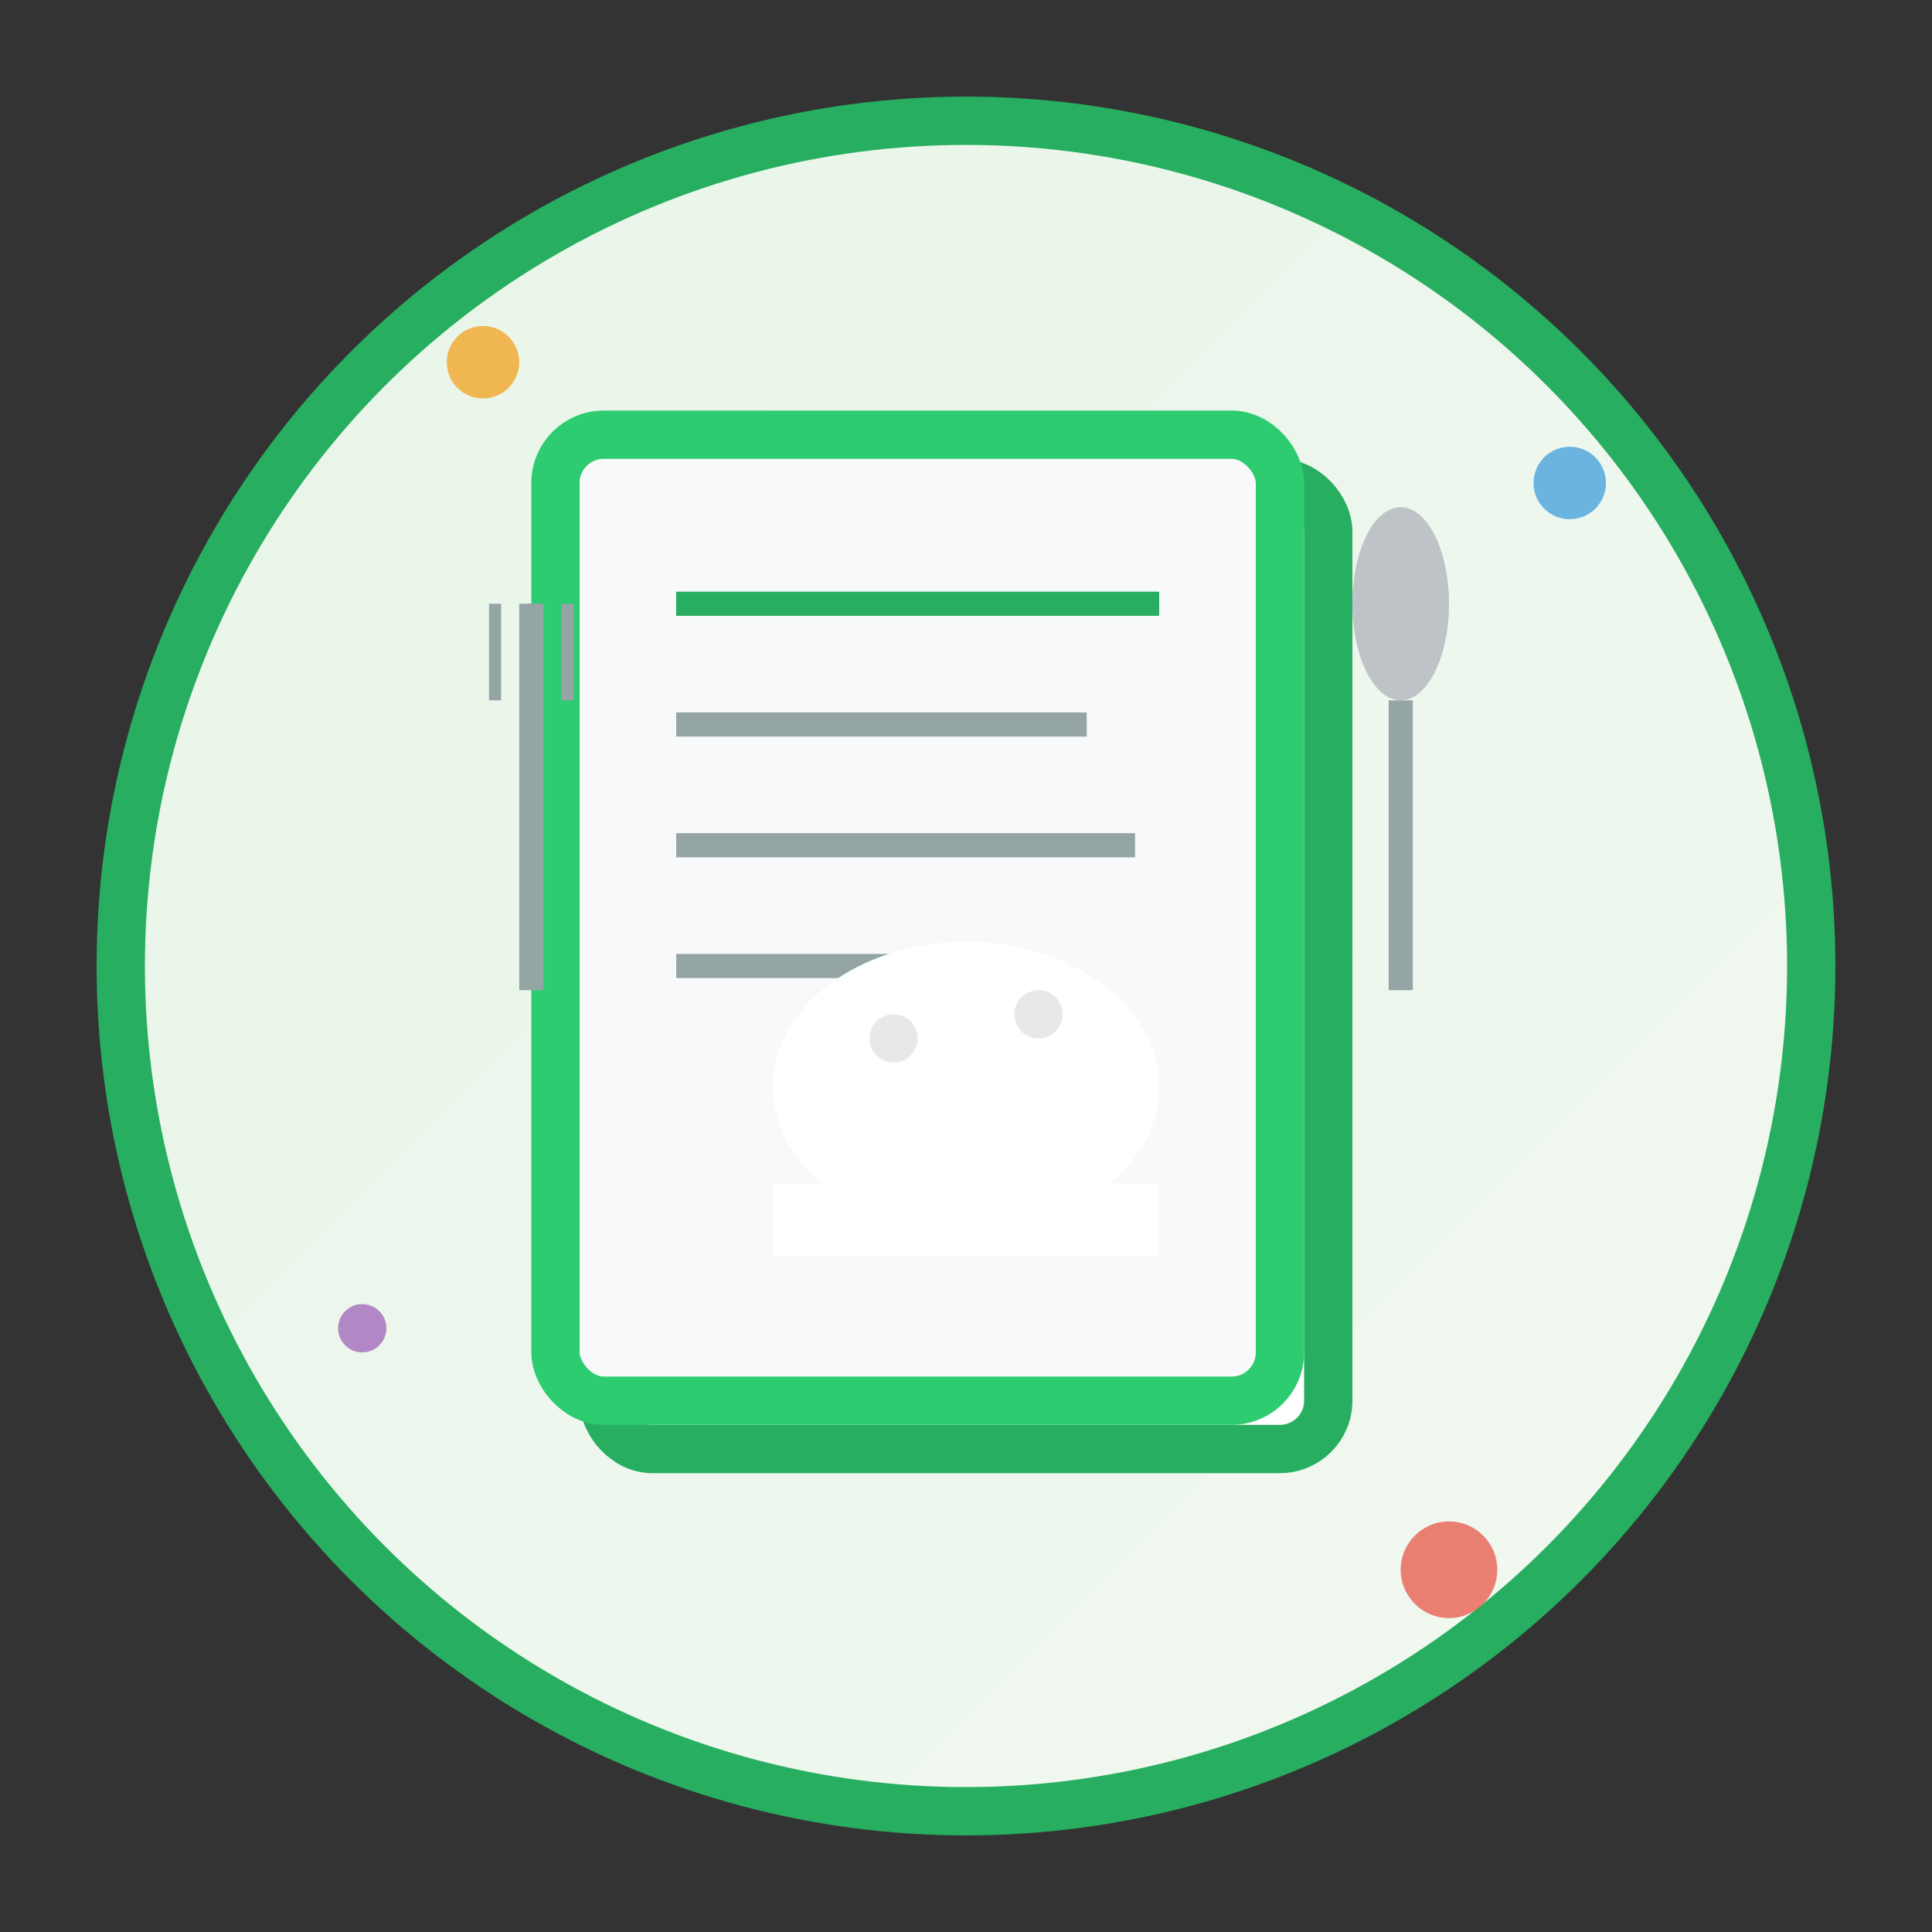
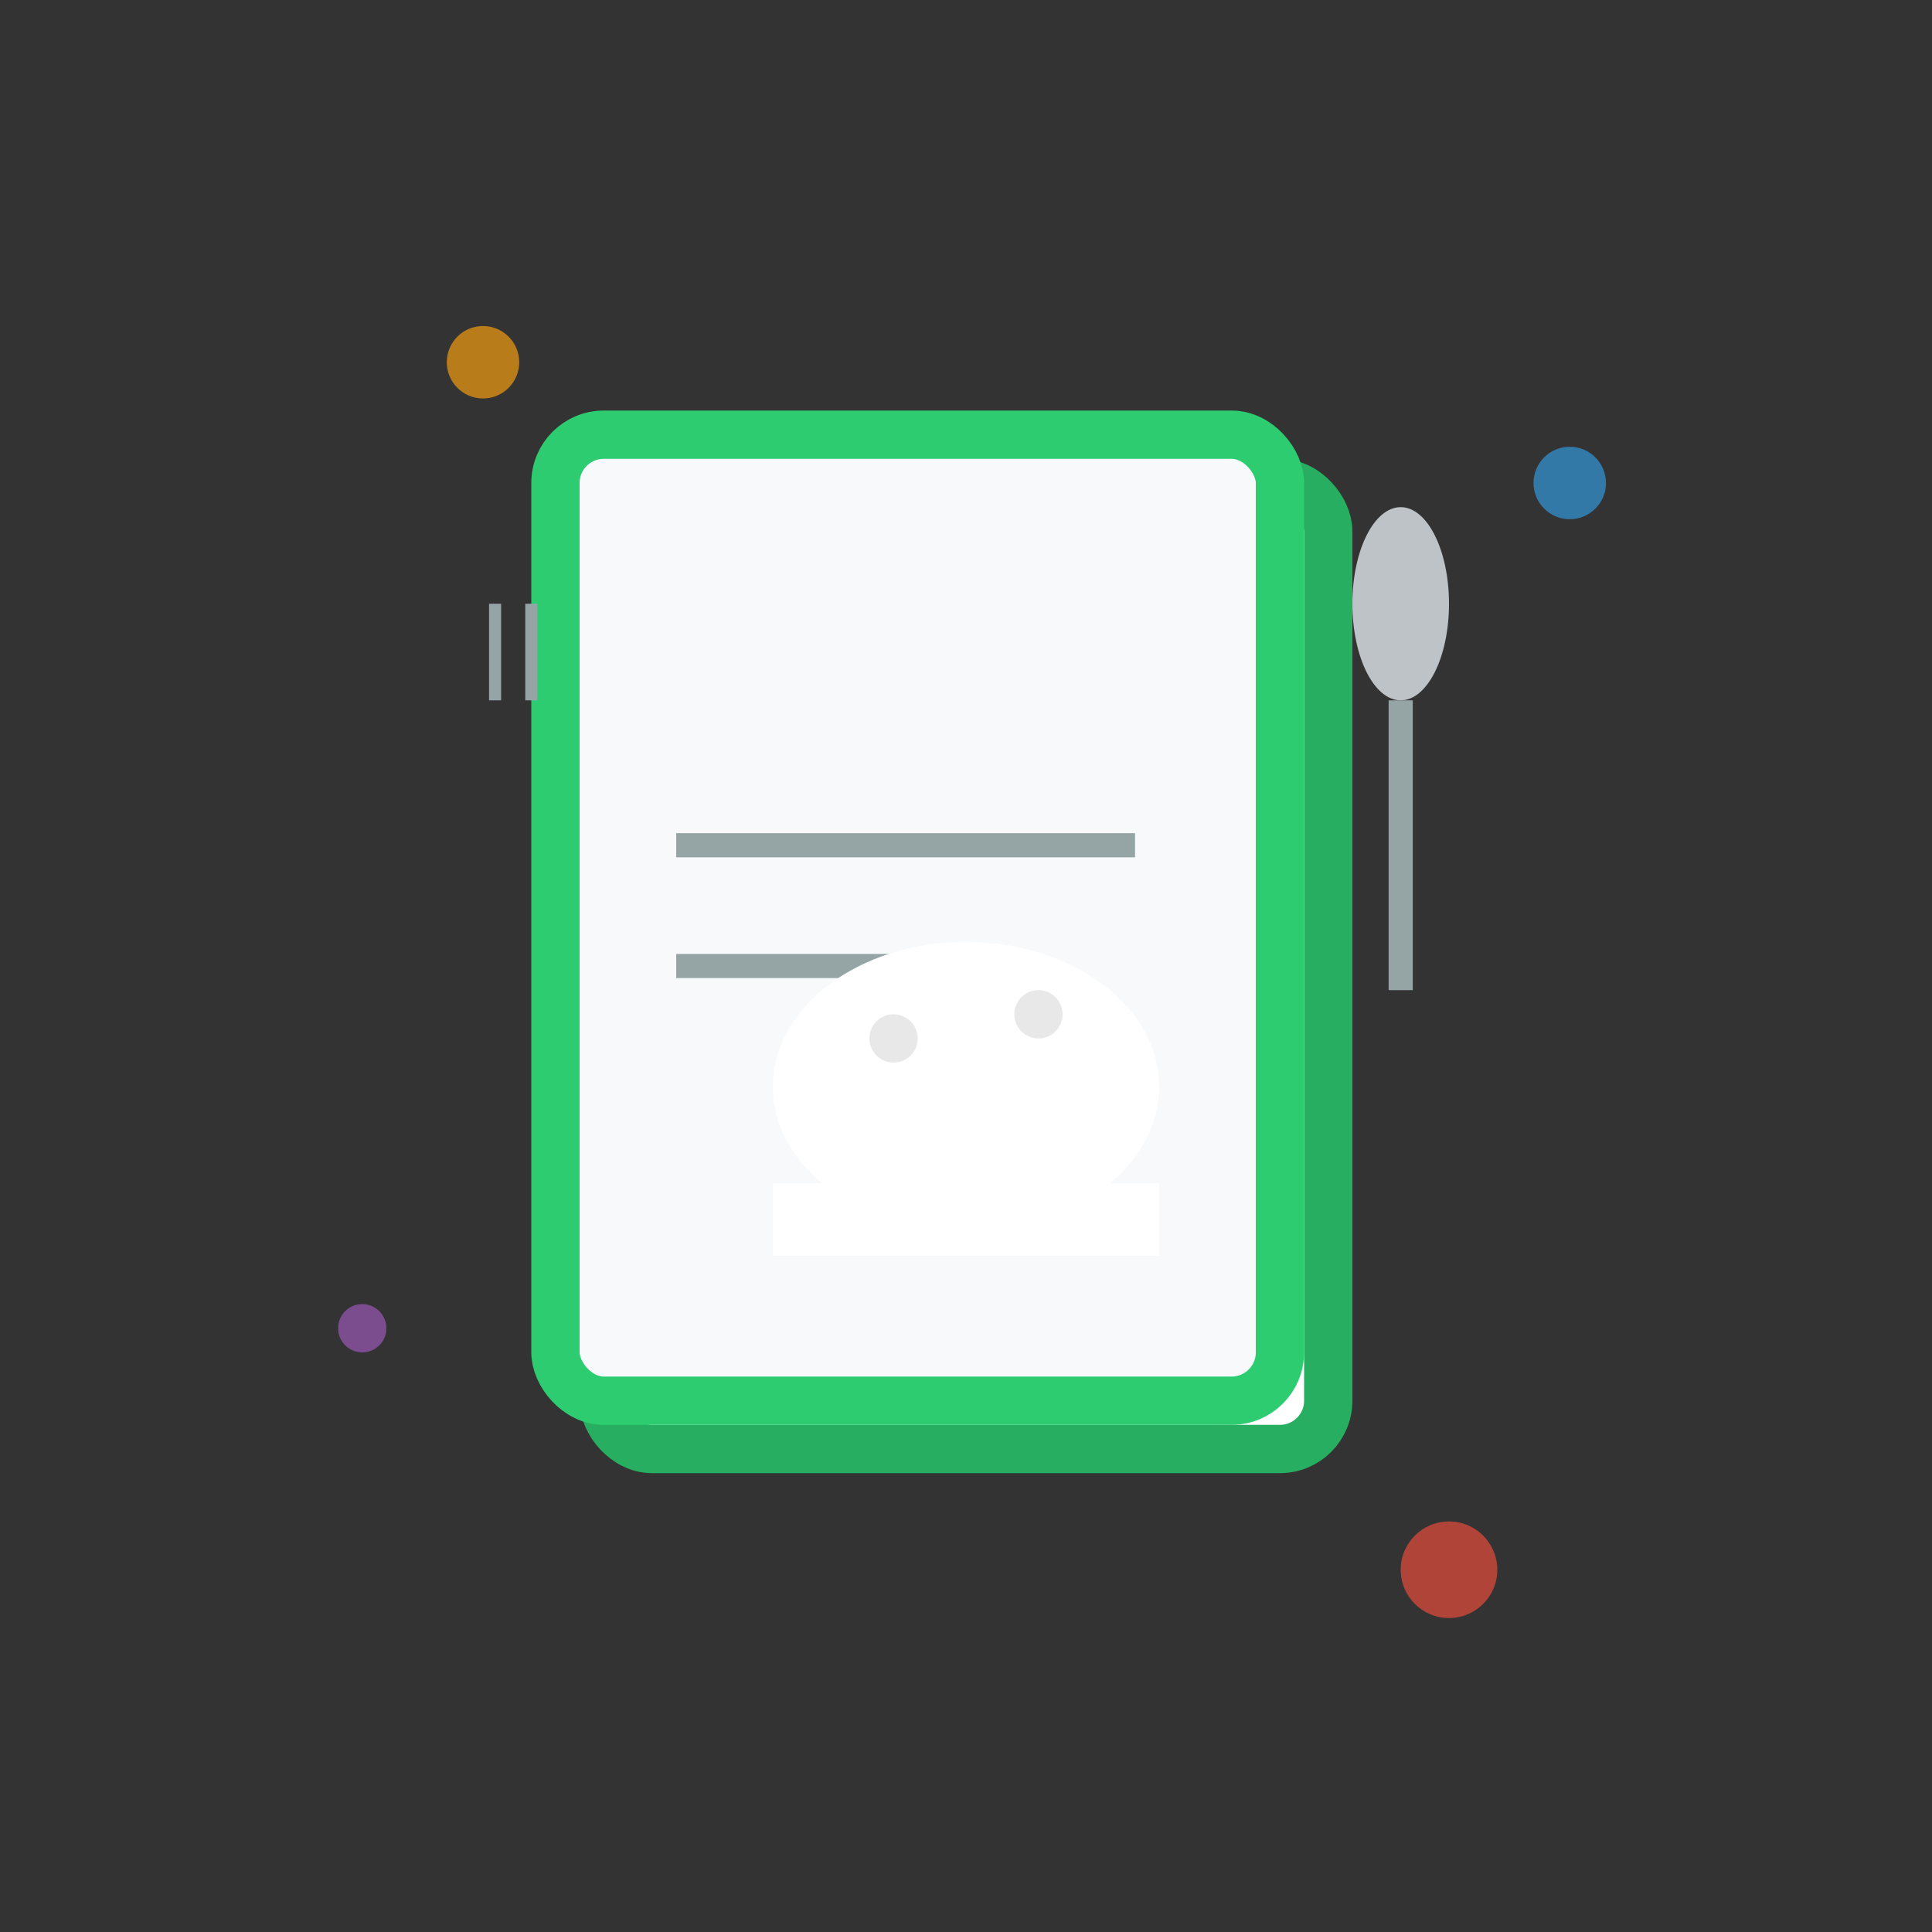
<svg xmlns="http://www.w3.org/2000/svg" width="80" height="80" viewBox="0 0 80 80" fill="none">
  <rect x="0" y="0" width="80" height="80" fill="#333333" stroke="none" />
-   <circle cx="40" cy="40" r="35" fill="url(#recipeGradient)" stroke="#27ae60" stroke-width="2" />
  <defs>
    <linearGradient id="recipeGradient" x1="0%" y1="0%" x2="100%" y2="100%">
      <stop offset="0%" style="stop-color:#e8f5e8" />
      <stop offset="100%" style="stop-color:#f1f8f1" />
    </linearGradient>
  </defs>
  <rect x="25" y="20" width="30" height="40" fill="#fff" stroke="#27ae60" stroke-width="2" rx="2" />
  <rect x="23" y="18" width="30" height="40" fill="#f8f9fa" stroke="#2ecc71" stroke-width="2" rx="2" />
-   <line x1="28" y1="25" x2="48" y2="25" stroke="#27ae60" stroke-width="1" />
-   <line x1="28" y1="30" x2="45" y2="30" stroke="#95a5a6" stroke-width="1" />
  <line x1="28" y1="35" x2="47" y2="35" stroke="#95a5a6" stroke-width="1" />
  <line x1="28" y1="40" x2="43" y2="40" stroke="#95a5a6" stroke-width="1" />
  <g transform="translate(40, 45)">
    <ellipse cx="0" cy="0" rx="8" ry="6" fill="#fff" />
    <rect x="-8" y="4" width="16" height="3" fill="#fff" />
    <circle cx="-3" cy="-2" r="1" fill="#e8e8e8" />
    <circle cx="3" cy="-3" r="1" fill="#e8e8e8" />
  </g>
  <g transform="translate(58, 25)">
    <ellipse cx="0" cy="0" rx="2" ry="4" fill="#bdc3c7" />
    <rect x="-0.5" y="4" width="1" height="12" fill="#95a5a6" />
  </g>
  <g transform="translate(22, 25)">
-     <rect x="-0.5" y="0" width="1" height="16" fill="#95a5a6" />
    <line x1="-1.5" y1="0" x2="-1.5" y2="4" stroke="#95a5a6" stroke-width="0.5" />
    <line x1="0" y1="0" x2="0" y2="4" stroke="#95a5a6" stroke-width="0.5" />
-     <line x1="1.5" y1="0" x2="1.5" y2="4" stroke="#95a5a6" stroke-width="0.5" />
  </g>
  <circle cx="20" cy="15" r="1.5" fill="#f39c12" opacity="0.7" />
  <circle cx="60" cy="65" r="2" fill="#e74c3c" opacity="0.7" />
  <circle cx="15" cy="55" r="1" fill="#9b59b6" opacity="0.7" />
  <circle cx="65" cy="20" r="1.5" fill="#3498db" opacity="0.7" />
</svg>